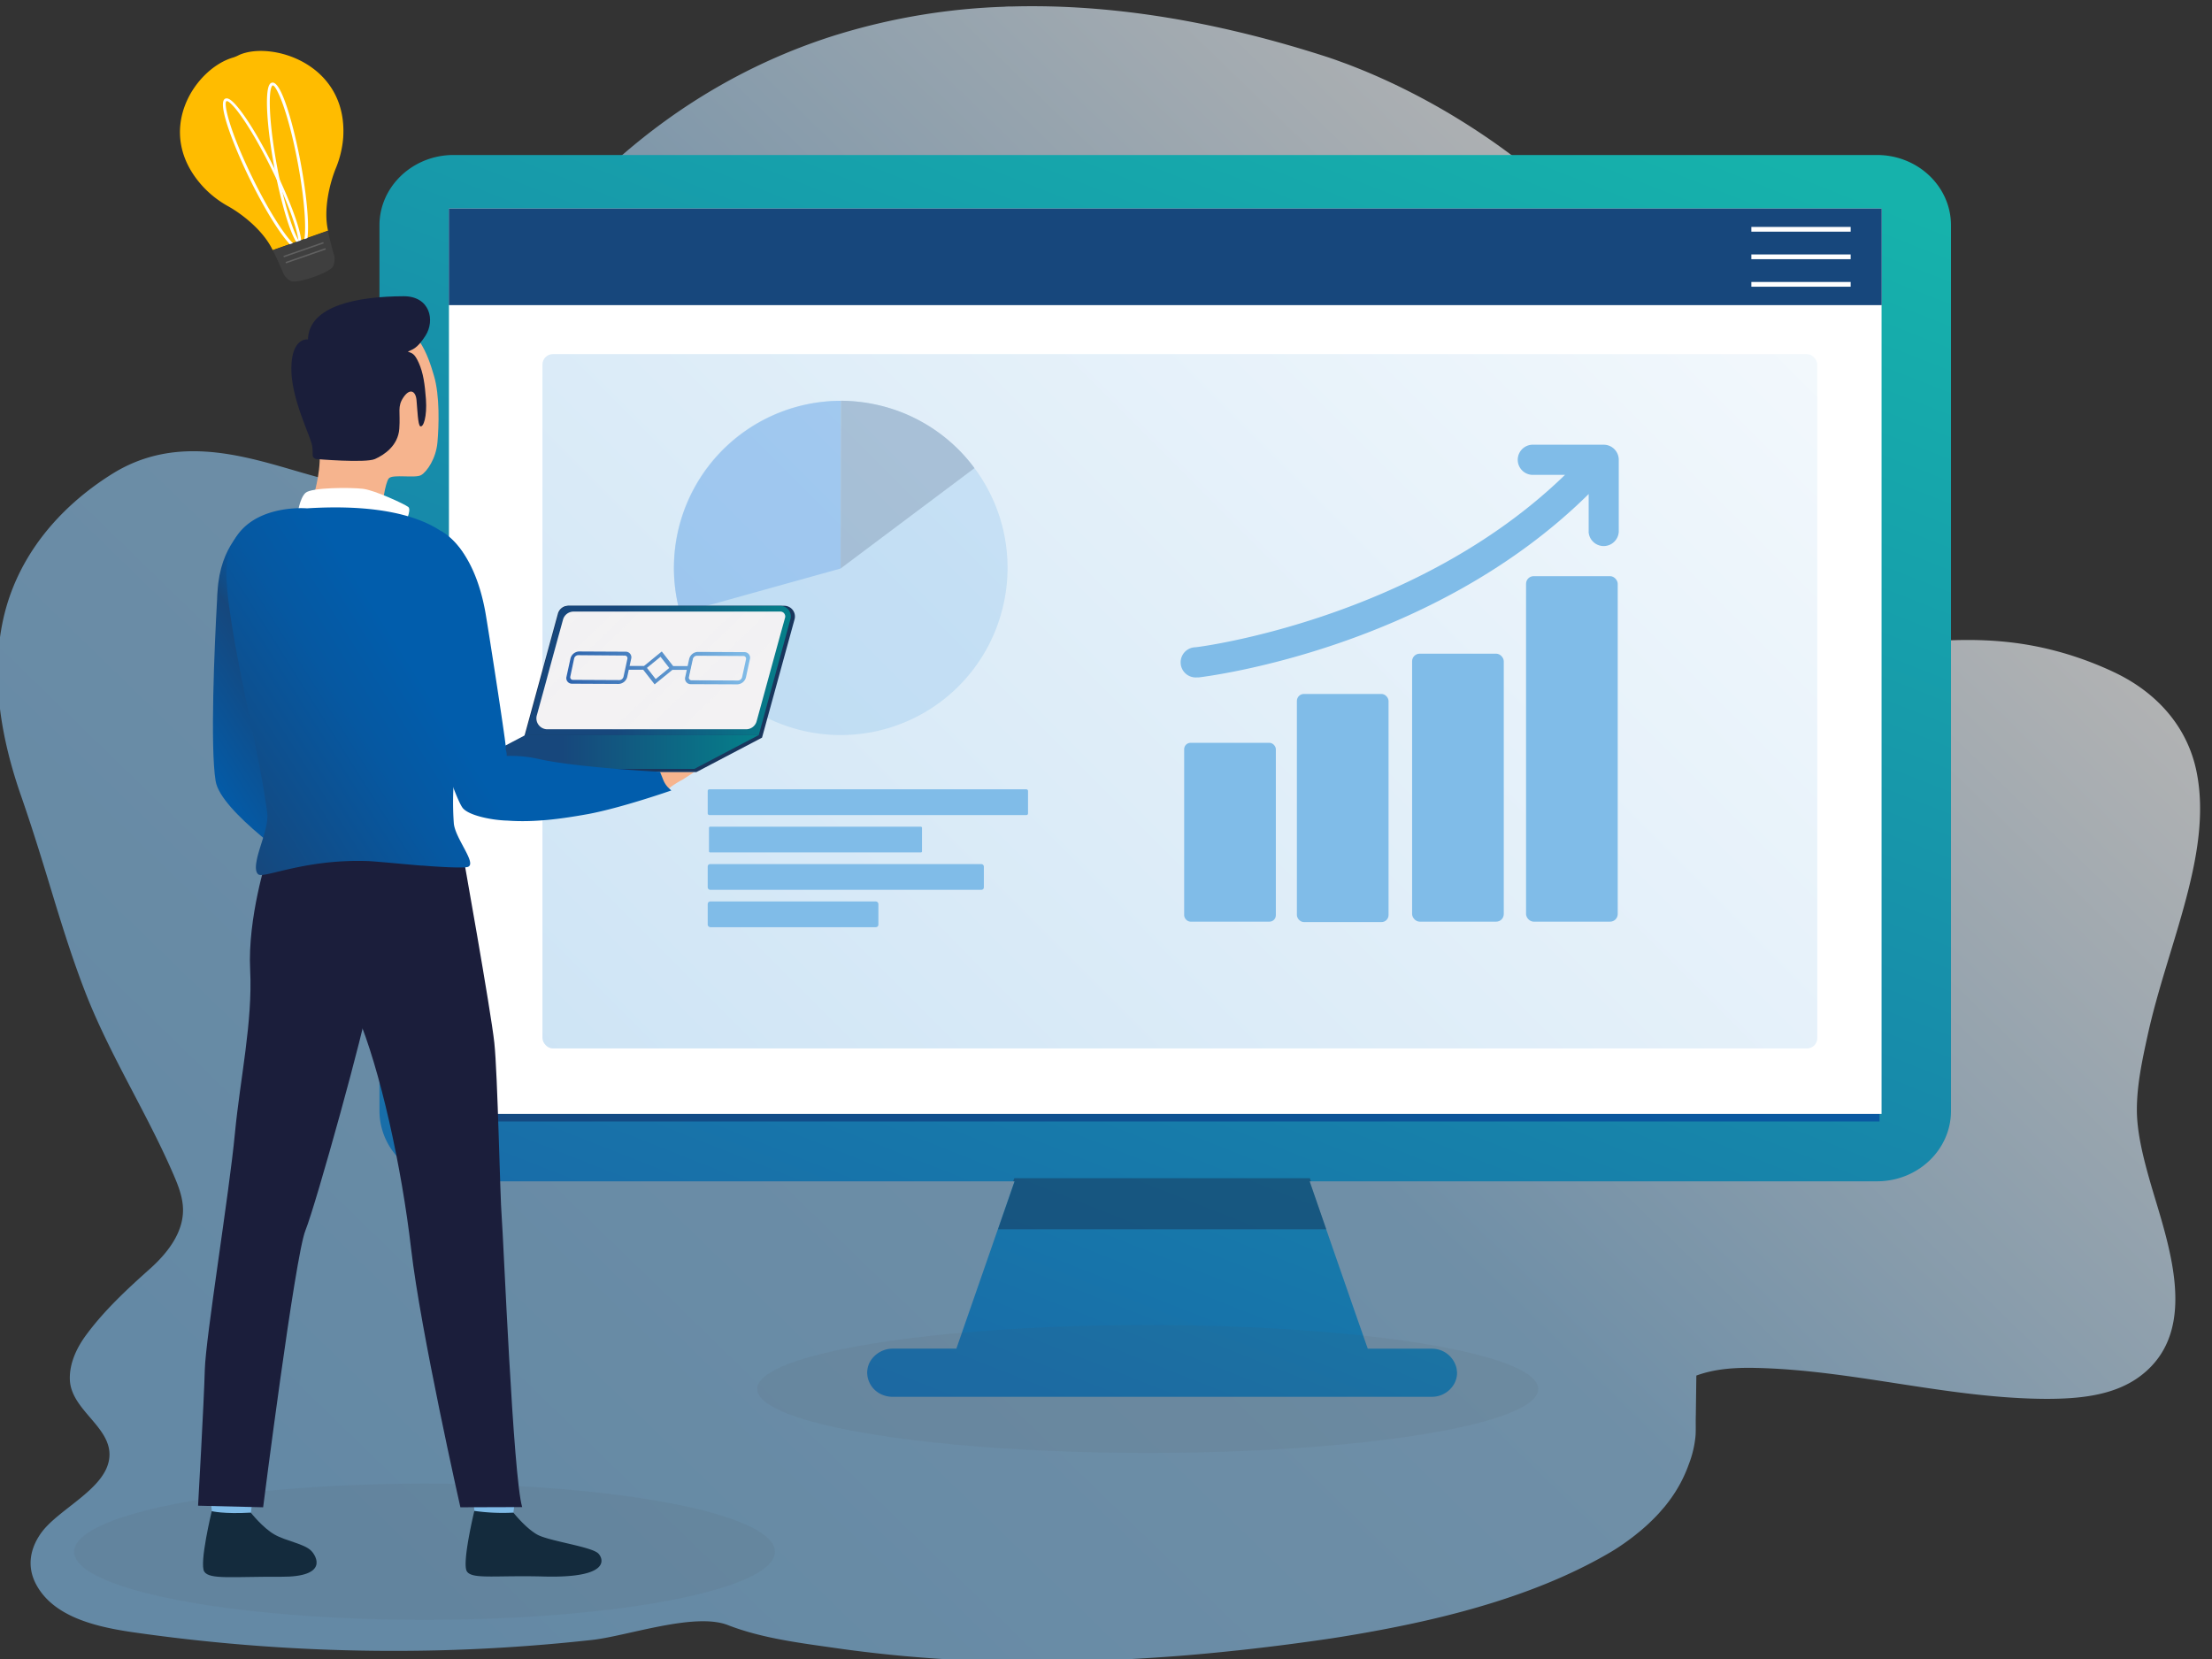
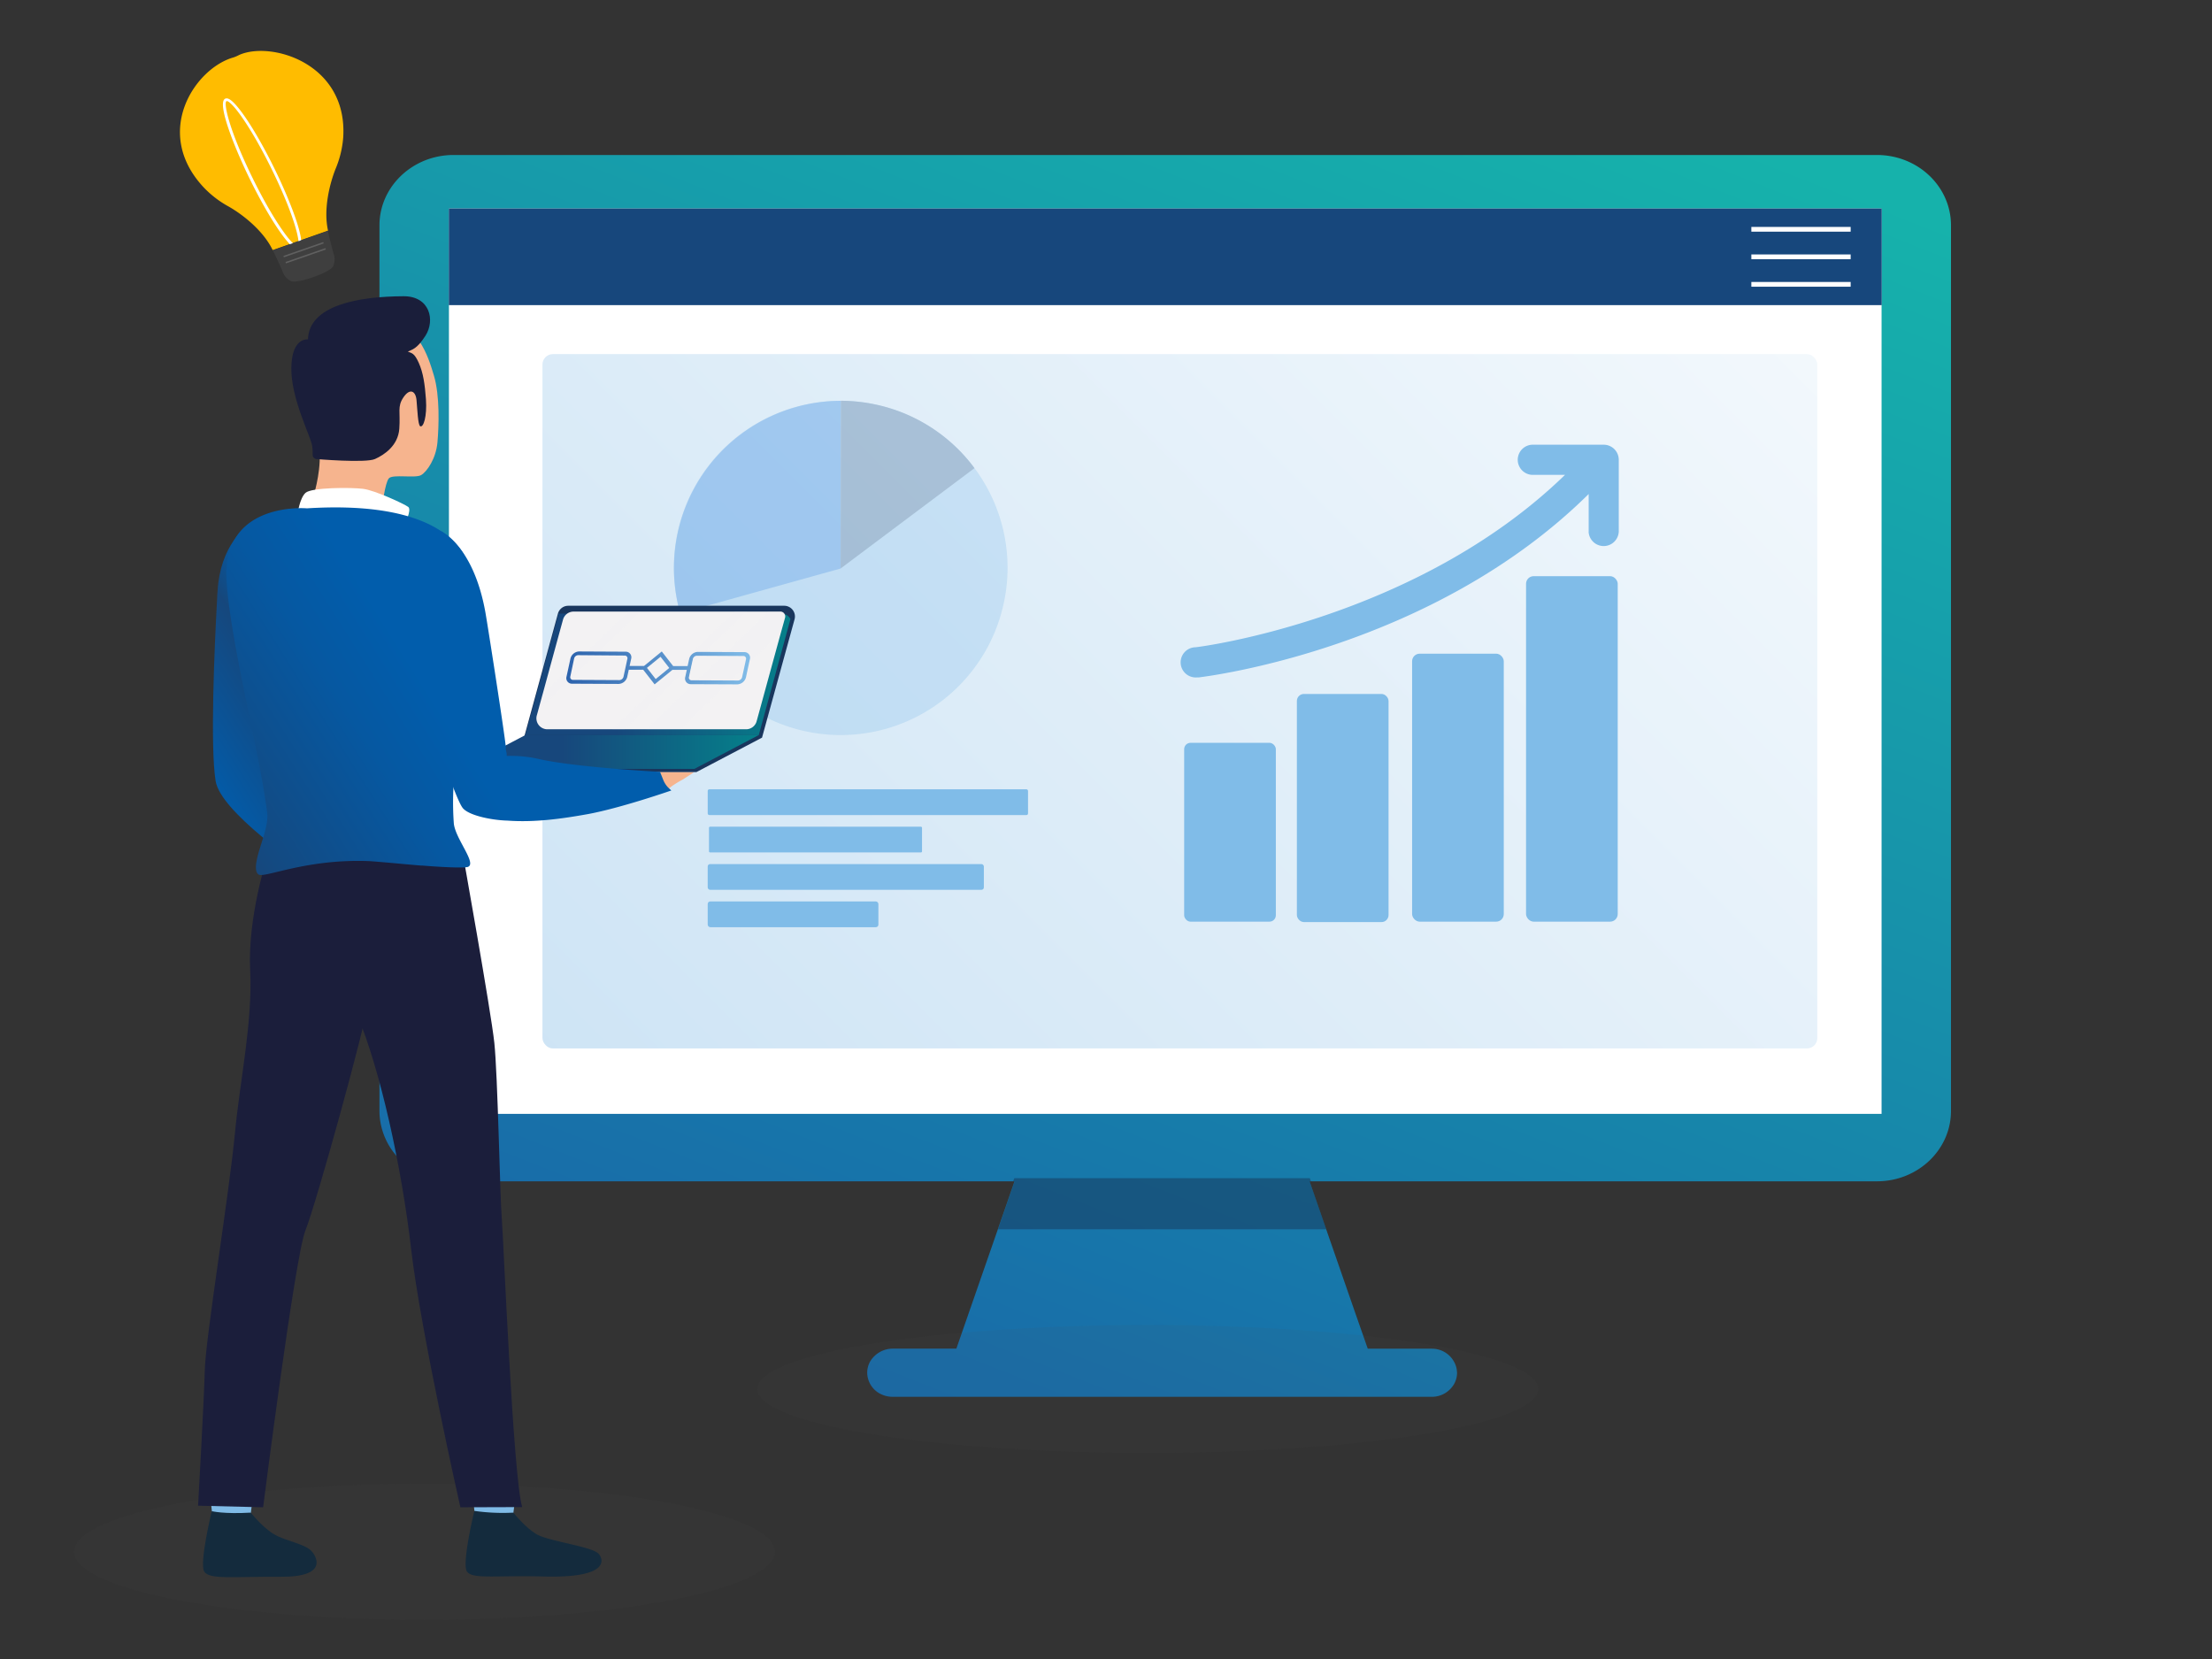
<svg xmlns="http://www.w3.org/2000/svg" xmlns:xlink="http://www.w3.org/1999/xlink" viewBox="0 0 680 510">
  <rect x="0" y="0" width="680" height="510" fill="#333333" stroke="none" />
  <defs>
    <style>.cls-1{isolation:isolate;}.cls-11,.cls-2{opacity:0.63;}.cls-2{fill:url(#Unbenannter_Verlauf_19);}.cls-3{fill:url(#Unbenannter_Verlauf_13);}.cls-4{fill:url(#Unbenannter_Verlauf_13-2);}.cls-5{fill:url(#Unbenannter_Verlauf_12);}.cls-6{fill:#173355;opacity:0.49;}.cls-7{fill:none;}.cls-8{fill:#fff;}.cls-9{fill:#17477c;}.cls-10{fill:#4f4f4f;opacity:0.08;}.cls-11{fill:url(#Unbenannter_Verlauf_34);}.cls-12{opacity:0.28;}.cls-13{fill:#80bce8;}.cls-14{fill:#0068d8;}.cls-15{fill:#16477c;}.cls-16{fill:#31378c;}.cls-17{fill:#80bbe7;}.cls-18{fill:#142b3d;}.cls-19{fill:url(#Unbenannter_Verlauf_7);}.cls-20{fill:url(#Unbenannter_Verlauf_7-2);}.cls-21{fill:#f6b48e;}.cls-22{fill:#1a1e3a;}.cls-23{fill:#19365d;}.cls-24{fill:url(#Unbenannter_Verlauf_39);}.cls-25{fill:#f3f2f3;}.cls-26{fill:url(#Unbenannter_Verlauf_39-2);}.cls-27{opacity:0.1;mix-blend-mode:screen;}.cls-28{fill:#eeedf7;}.cls-29{fill:url(#Unbenannter_Verlauf_50);}.cls-30{fill:url(#Unbenannter_Verlauf_38);}.cls-31{fill:url(#Unbenannter_Verlauf_49);}.cls-32{fill:url(#Unbenannter_Verlauf_14);}.cls-33{fill:url(#Unbenannter_Verlauf_14-2);}.cls-34{fill:url(#Unbenannter_Verlauf_16);}.cls-35{fill:#3f3f3f;}.cls-36{fill:#606060;}</style>
    <linearGradient id="Unbenannter_Verlauf_19" x1="727.81" y1="-110.36" x2="127.84" y2="507.79" gradientUnits="userSpaceOnUse">
      <stop offset="0.31" stop-color="#fff" />
      <stop offset="0.64" stop-color="#93c5eb" />
      <stop offset="1" stop-color="#80bbe7" />
    </linearGradient>
    <linearGradient id="Unbenannter_Verlauf_13" x1="514.28" y1="24.29" x2="314.77" y2="529.65" gradientUnits="userSpaceOnUse">
      <stop offset="0.02" stop-color="#16b2ab" />
      <stop offset="1" stop-color="#185ea9" />
    </linearGradient>
    <linearGradient id="Unbenannter_Verlauf_13-2" x1="441.13" y1="-4.59" x2="241.61" y2="500.77" xlink:href="#Unbenannter_Verlauf_13" />
    <linearGradient id="Unbenannter_Verlauf_12" x1="170.56" y1="403.81" x2="449.62" y2="108.75" gradientUnits="userSpaceOnUse">
      <stop offset="0" stop-color="#085da8" />
      <stop offset="0" stop-color="#15477d" />
      <stop offset="0.02" stop-color="#15487e" />
      <stop offset="0.65" stop-color="#0b579d" />
      <stop offset="1" stop-color="#085da8" />
    </linearGradient>
    <linearGradient id="Unbenannter_Verlauf_34" x1="618.09" y1="-39.4" x2="-53.91" y2="631.58" gradientTransform="translate(725.42 431.17) rotate(-180)" gradientUnits="userSpaceOnUse">
      <stop offset="0" stop-color="#fff" />
      <stop offset="1" stop-color="#80bae6" />
    </linearGradient>
    <linearGradient id="Unbenannter_Verlauf_7" x1="506.29" y1="1202.87" x2="471.72" y2="1227.84" gradientTransform="translate(-1587.05)" gradientUnits="userSpaceOnUse">
      <stop offset="0" stop-color="#1b1e3b" />
      <stop offset="0.97" stop-color="#17477c" />
    </linearGradient>
    <linearGradient id="Unbenannter_Verlauf_7-2" x1="519.93" y1="1221.74" x2="485.35" y2="1246.71" xlink:href="#Unbenannter_Verlauf_7" />
    <linearGradient id="Unbenannter_Verlauf_39" x1="-984.89" y1="206.1" x2="-903.27" y2="206.1" gradientTransform="matrix(-1, 0, 0, 1, -741.76, 0)" gradientUnits="userSpaceOnUse">
      <stop offset="0" stop-color="#05808a" />
      <stop offset="0.66" stop-color="#17477c" />
      <stop offset="1" stop-color="#17477c" />
    </linearGradient>
    <linearGradient id="Unbenannter_Verlauf_39-2" x1="-975.02" y1="231.16" x2="-883.48" y2="231.16" xlink:href="#Unbenannter_Verlauf_39" />
    <linearGradient id="Unbenannter_Verlauf_50" x1="54.46" y1="230.64" x2="118.12" y2="190.47" gradientUnits="userSpaceOnUse">
      <stop offset="0" stop-color="#015dac" />
      <stop offset="0.49" stop-color="#16477c" />
      <stop offset="0.49" stop-color="#15487d" />
      <stop offset="0.62" stop-color="#08569c" />
      <stop offset="0.66" stop-color="#0658a1" />
      <stop offset="0.81" stop-color="#015dac" />
    </linearGradient>
    <linearGradient id="Unbenannter_Verlauf_38" x1="62.67" y1="243.64" x2="126.33" y2="203.47" gradientUnits="userSpaceOnUse">
      <stop offset="0" stop-color="#015dac" />
      <stop offset="0" stop-color="#16477c" />
      <stop offset="0.1" stop-color="#134a82" />
      <stop offset="0.68" stop-color="#0658a1" />
      <stop offset="1" stop-color="#015dac" />
    </linearGradient>
    <linearGradient id="Unbenannter_Verlauf_49" x1="75.22" y1="263.54" x2="138.88" y2="223.37" gradientUnits="userSpaceOnUse">
      <stop offset="0" stop-color="#015dac" />
      <stop offset="0" stop-color="#16477c" />
      <stop offset="0.23" stop-color="#104d8a" />
      <stop offset="0.67" stop-color="#0658a1" />
      <stop offset="1" stop-color="#015dac" />
    </linearGradient>
    <linearGradient id="Unbenannter_Verlauf_14" x1="178.5" y1="205.32" x2="234.32" y2="205.32" gradientTransform="matrix(1, 0, 0, 1, -3.1, -0.96)" gradientUnits="userSpaceOnUse">
      <stop offset="0" stop-color="#2d64ad" />
      <stop offset="0.97" stop-color="#80bbe7" />
    </linearGradient>
    <linearGradient id="Unbenannter_Verlauf_14-2" x1="178.19" y1="205.32" x2="234.62" y2="205.32" xlink:href="#Unbenannter_Verlauf_14" />
    <radialGradient id="Unbenannter_Verlauf_16" cx="1105.62" cy="-298.33" r="25.65" gradientTransform="translate(-914.94 658.56) rotate(-19.18)" gradientUnits="userSpaceOnUse">
      <stop offset="0.15" stop-color="#ff1700" />
      <stop offset="0.25" stop-color="#ff1f00" />
      <stop offset="0.4" stop-color="#ff3500" />
      <stop offset="0.59" stop-color="#ff5800" />
      <stop offset="0.81" stop-color="#ff8900" />
      <stop offset="1" stop-color="#ffbc00" />
    </radialGradient>
  </defs>
  <g class="cls-1">
    <g id="Hintergründe">
-       <path class="cls-2" d="M660.91,363.05c-2.13-7.48-3.9-14.72-4-21.33-.08-7.87,1.6-15.64,3.28-23.33,3.15-14.41,8.15-28.07,11.89-42.3,3.28-12.49,5.77-25.92,3.19-38.77-2.71-13.56-11.75-23.81-24-30-.84-.42-1.7-.83-2.58-1.24q-4.11-1.86-8.06-3.28-3.3-1.19-6.51-2.11c-.83-.24-1.67-.47-2.49-.68a98.67,98.67,0,0,0-16.07-2.8c-19.84-1.82-36.72,2.28-53.12,1.81-1.67-.05-3.32-.15-5-.3l-.76-.07-.22,0c-.58-.06-1.17-.13-1.75-.21a61,61,0,0,1-7.44-1.45l-.11,0-.25-.06a57.9,57.9,0,0,1-16.25-7.27l-.13-.08-.42-.27c-.54-.35-1.08-.72-1.62-1.1l-.36-.25c-1.6-1.12-3.22-2.36-4.84-3.71-5.93-4.91.74-37.61-11.73-74.44-.06-.2-.13-.4-.2-.6-.43-1.27-.89-2.55-1.38-3.82-.05-.15-.11-.29-.16-.44q-.74-1.89-1.53-3.81c-.77-1.84-1.6-3.7-2.49-5.55-1-2.06-2-4.13-3.15-6.19-.37-.68-.76-1.36-1.14-2l-.19-.32c-.09-.17-.19-.34-.29-.51q-1.56-2.7-3.32-5.4l-.25-.39-.87-1.31c-1.24-1.84-2.62-3.7-4.12-5.58a131.63,131.63,0,0,0-14.89-15.61c-4.52-4.07-9.47-8.08-14.73-11.94-4.62-3.39-9.48-6.65-14.51-9.74a210.91,210.91,0,0,0-18.61-10.19c-4.16-2-8.37-3.87-12.59-5.54-1.26-.5-2.52-1-3.77-1.45l-2.74-1c-1.39-.49-2.77-.95-4.16-1.39q-13.87-4.42-26.93-7.47l-1.66-.39c-24.26-5.56-46.41-7.72-66.62-7.18-.83,0-1.66,0-2.48.08a197.11,197.11,0,0,0-50.23,8.22l-1.66.5a181.28,181.28,0,0,0-34,14.64c-52.15,29.08-80.74,78.73-94.09,111.59-13.52,33.25-56.09-15.65-94.66,8.88C17.89,156.16,5.22,171.28,1,190.32c-4,18.14-.53,37.12,5.5,54.41.56,1.6,1.1,3.2,1.64,4.8,3.14,9.35,6,18.8,8.86,28.22,2.77,9,5.62,17.93,9,26.7,7.47,19.44,18.83,37.07,27.13,56.16,1.57,3.6,3.1,7.34,3.13,11.26.07,7.21-4.9,13.5-10.31,18.31-6.92,6.18-13.77,12.54-19.31,20-3,4-5.31,8.83-5.17,13.85.28,9.86,13.93,15,12,25-1.72,9.08-15.75,15.05-20.89,22.32-3.28,4.64-4.3,10-1.71,15.26C16,496.87,29,500,40.34,501.7a563.66,563.66,0,0,0,93.6,5.66q24.09-.57,48.08-3.22c10.73-1.18,31.47-8.56,41.73-4.57,10.7,4.17,22.81,5.58,34.14,7.21l1.66.23a418.85,418.85,0,0,0,50.38,3.78l2.49,0a573.77,573.77,0,0,0,66.8-3.31l1.66-.17q13.1-1.41,27-3.44c1.39-.2,2.78-.42,4.17-.64,27.61-4.46,57.66-11.43,82.07-25.5q2.26-1.29,4.13-2.57l.87-.6.26-.18c1.17-.83,2.28-1.65,3.33-2.48l.28-.24a1.57,1.57,0,0,0,.19-.15c.39-.31.78-.62,1.15-.93q1.7-1.42,3.16-2.85c.89-.85,1.72-1.7,2.5-2.55.53-.59,1-1.17,1.53-1.75a1.63,1.63,0,0,1,.17-.2c.48-.59.94-1.18,1.38-1.76l.2-.28a42.17,42.17,0,0,0,5.91-11.1,32.2,32.2,0,0,0,2.07-8.94c.1-2,0-4.08.07-6.11l.16-12.17c5.81-2.14,12.13-2.49,18.32-2.35,29.89.65,59.07,9.36,89.13,9.51,10.23,0,21.14-.95,29.24-7.17C676.86,408.53,666.11,381.25,660.91,363.05Z" />
-     </g>
+       </g>
    <g id="Ebene_1" data-name="Ebene 1">
      <path class="cls-3" d="M447.92,422a7.09,7.09,0,0,1-.95,3.53,7.88,7.88,0,0,1-6.85,3.87H274.38a8.18,8.18,0,0,1-3.18-.65,7.41,7.41,0,0,1-4.61-6.75,7,7,0,0,1,1-3.62,8.14,8.14,0,0,1,6.78-3.79H294l3.86-11.1,2-5.75,6.91-19.88,1.39-4h0l3.55-10.23h0l.17-.5.33-.95,6.06-17.44.37-1,.67-1.94.31-.88h75.21l.31.88.67,1.94.37,1,6.06,17.44.33.95,5.11,14.75,1.88,5.41,6.08,17.5.83,2.39,4,11.43h19.63a7.74,7.74,0,0,1,7.62,5.86,6.44,6.44,0,0,1,.15,1A5.44,5.44,0,0,1,447.92,422Z" />
      <path class="cls-4" d="M577,47.65H139c-12.37.22-22.35,9.84-22.35,21.63V341.51a21.15,21.15,0,0,0,7.71,16.22,23.1,23.1,0,0,0,4.12,2.75c.56.3,1.15.57,1.74.82a23.67,23.67,0,0,0,9.22,1.85H577c12.6,0,22.76-9.7,22.76-21.64V69.29C599.77,57.36,589.61,47.65,577,47.65ZM572.07,333a9,9,0,0,1-9.28,8.78H153.28a9,9,0,0,1-8.86-8.77V77.81A9,9,0,0,1,153.66,69H562.79a9,9,0,0,1,9.28,8.78Z" />
-       <rect class="cls-5" x="138.65" y="66.04" width="439.13" height="278.72" />
      <polygon class="cls-6" points="407.72 377.9 306.81 377.9 308.2 373.88 308.2 373.88 311.75 363.65 311.75 363.65 311.92 363.15 311.47 363.15 311.52 363.01 311.52 363.01 311.81 362.2 402.67 362.2 403 363.15 402.61 363.15 407.72 377.9" />
      <rect class="cls-7" x="153.28" y="70.97" width="407.96" height="272.75" />
      <rect class="cls-8" x="138.01" y="64.1" width="440.41" height="278.32" />
      <rect class="cls-9" x="137.98" y="64.1" width="440.48" height="29.7" />
      <rect class="cls-8" x="538.39" y="69.76" width="30.53" height="1.46" />
      <rect class="cls-8" x="538.39" y="78.22" width="30.53" height="1.46" />
      <rect class="cls-8" x="538.39" y="86.68" width="30.53" height="1.46" />
      <ellipse class="cls-10" cx="352.83" cy="426.99" rx="120.05" ry="19.66" />
      <ellipse class="cls-10" cx="130.5" cy="477.03" rx="107.74" ry="20.94" />
      <rect class="cls-11" x="166.75" y="108.86" width="391.91" height="213.45" rx="3.2" transform="translate(725.42 431.17) rotate(180)" />
      <g class="cls-12">
        <path class="cls-13" d="M308.63,185.15q-.53,2.5-1.28,4.89a51.24,51.24,0,0,1-98.25-1.53h0a51.27,51.27,0,0,1,90.48-44.59h0c.64.84,1.24,1.71,1.81,2.59A51.26,51.26,0,0,1,308.63,185.15Z" />
        <path class="cls-14" d="M258.42,174.77,209.1,188.51h0a51.41,51.41,0,0,1,49.41-65.29Z" />
        <path class="cls-15" d="M299.57,143.91h0l-41.15,30.85.08-51.56A51.67,51.67,0,0,1,269,124.32,51,51,0,0,1,299.57,143.91Z" />
      </g>
      <path id="Pfad_54903" data-name="Pfad 54903" class="cls-13" d="M488.38,163.45V151.87c-48,47.48-116.89,56-119.82,56.37H368a4.64,4.64,0,1,1-.53-9.26c.7,0,67.8-8.47,113.63-53H471a4.64,4.64,0,0,1,0-9.27H493a4.64,4.64,0,0,1,4.63,4.63h0v22.1a4.64,4.64,0,0,1-9.27,0h0Z" />
      <rect class="cls-13" x="364.03" y="228.35" width="28.18" height="54.98" rx="1.96" />
      <rect class="cls-13" x="398.68" y="213.33" width="28.18" height="70.13" rx="2.16" />
      <rect class="cls-13" x="434.1" y="200.95" width="28.18" height="82.38" rx="2.33" />
      <rect class="cls-13" x="469.13" y="177.12" width="28.18" height="106.21" rx="2.34" />
      <rect class="cls-13" x="217.56" y="242.65" width="98.47" height="7.91" rx="0.47" />
      <rect class="cls-13" x="217.95" y="254.14" width="65.49" height="7.91" rx="0.32" />
      <rect class="cls-13" x="217.56" y="265.63" width="84.89" height="7.91" rx="0.72" />
      <rect class="cls-13" x="217.56" y="277.12" width="52.47" height="7.91" rx="0.77" />
      <path class="cls-16" d="M132.3,368.11s8.34,13.29,3.21,25.21,8.6,9.94,8.6,9.94,6.87-20,5.34-22.58-7.17-11.29-9-11.75A79.15,79.15,0,0,0,132.3,368.11Z" />
      <path class="cls-17" d="M78.16,457S77.1,464.81,77,466s-11.79-.69-11.79-.69L64.24,456S76.71,455.94,78.16,457Z" />
      <path class="cls-18" d="M77.09,465s3.7,4.68,7.27,6.72,9.19,2.85,11.3,5c1.53,1.53,5.56,8.09-9.28,8s-22,.93-23.59-1.59,2.31-18.58,2.31-18.58S68.73,465.49,77.09,465Z" />
      <path class="cls-17" d="M158.89,457s-1.06,7.77-1.19,8.94-11.79-.69-11.79-.69L145,456S157.43,455.94,158.89,457Z" />
      <path class="cls-18" d="M157.82,465s3.7,4.68,7.27,6.72,16.72,3.72,18.83,5.83c1.53,1.53,4.06,7.66-16.82,7.09-14.83-.4-22,.93-23.58-1.59s2.3-18.58,2.3-18.58A61.74,61.74,0,0,0,157.82,465Z" />
      <path class="cls-19" d="M82.09,263.55s-6,18.57-5.19,34.58-3.09,33.53-4.68,50.24c-1.76,18.65-9,62.79-9.26,72.76s-2.07,41.74-2.07,41.74l20,.49s9.8-77.22,13-85.1,18.77-64,19.29-70.3S82.09,263.55,82.09,263.55Z" />
      <path class="cls-20" d="M142.12,261.61s8.79,49.12,9.84,58.92,1.75,47.41,2.27,53.53,3.5,80.14,6.3,89.24l-19,.06s-12.21-54-15.13-79.3c-2.94-25.47-9.54-55.37-16.63-72.16s-23.3-17.19-27.66-48.35C82.09,263.55,136.22,251.73,142.12,261.61Z" />
      <path class="cls-21" d="M96.65,151.52s2.45-8.27,1.38-14.37-4.73-17.09-3.36-25.33,11.75-15.11,22.74-14,14.19,11.6,16,17.7,1.52,15.41,1.07,20.45-3.21,9-5,10.07-8.72-.34-9.93,1-2.12,9.1-2.12,9.1" />
      <path class="cls-8" d="M91.47,158.05s.61-4.82,2.44-6.53,14-1.71,17.7-1.25,12.69,4.67,13.88,5.56-1.16,5.52-1.16,5.52Z" />
      <path class="cls-22" d="M97.11,141.11s15.26,1.3,18.16,0,7.1-4.12,7.48-9.3-.69-6.79,1.29-9.69,3.74-1.91,4,.84.42,7.7,1.14,8.07c1,.49,2.13-3,1.76-8.3-.33-4.6-.84-8.17-2.22-11.22s-2.11-2.88-3.35-3.43c1.33-.65,2.77-.73,5.41-4.85,3.06-4.76,1.38-12.19-6.71-12.16C110,91.12,95,93.89,94.67,104.34c0,0-5-.76-5.11,8.77s6,21.06,6.41,24S95.59,140.43,97.11,141.11Z" />
      <path class="cls-21" d="M213.39,237.37c-4.51-.13-10.31,0-10.48-.08.23.88.13,3.14.37,4.05.13.47.13,1,.24,1.48l.1.67s1-.61,1.32-.75a3.85,3.85,0,0,0,1.07-.67,28.72,28.72,0,0,1,3.83-2.4Z" />
      <path class="cls-23" d="M241,186.22H174.68a3.29,3.29,0,0,0-3.17,2.42l-10.43,38.12L140.9,237.35h73.18l20.18-10.59,10-36.38A3.3,3.3,0,0,0,241,186.22Z" />
-       <path class="cls-24" d="M233.25,226H161.5l10.23-37.37a3.22,3.22,0,0,1,3.1-2.38H239.9A3.23,3.23,0,0,1,243,190.3Z" />
+       <path class="cls-24" d="M233.25,226H161.5l10.23-37.37H239.9A3.23,3.23,0,0,1,243,190.3Z" />
      <path class="cls-25" d="M241.35,189.84l-1.27,4.57v0l-7.48,27.31a3.35,3.35,0,0,1-3.24,2.47H168.2A3.37,3.37,0,0,1,165,220l.41-1.47,1.39-5.07,1.44-5.3,3.51-12.85,1.32-4.8a3.37,3.37,0,0,1,3.24-2.5H239.9a1.43,1.43,0,0,1,1.18.59A1.48,1.48,0,0,1,241.35,189.84Z" />
      <polygon class="cls-26" points="213.47 236.36 141.72 236.36 161.5 225.97 233.25 225.97 213.47 236.36" />
      <g class="cls-27">
-         <polygon class="cls-28" points="189.09 187.96 168.2 208.11 171.71 195.26 179.28 187.96 189.09 187.96" />
        <polygon class="cls-28" points="165.37 218.48 197.01 187.96 193.15 187.96 166.76 213.41 165.37 218.48" />
        <polygon class="cls-28" points="229.65 187.96 192.03 224.22 188.2 224.22 225.79 187.96 229.65 187.96" />
        <path class="cls-28" d="M241.35,189.84l-1.27,4.57v0l-30.87,29.78H198.6L236.19,188h3.71a1.43,1.43,0,0,1,1.18.59A1.48,1.48,0,0,1,241.35,189.84Z" />
      </g>
      <path class="cls-29" d="M89.55,264.22c-3-2.19-6.19-4.64-9.26-7.2-7-5.88-13.24-12.25-14-16.9-1.71-10.41-.37-41.34.45-55.94,0-.88.08-1.71.14-2.48.82-13.8,8.24-19.91,11.95-22.15,1.9,17.93,6.17,58.42,6.52,60.5C85.79,222.72,89.55,264.22,89.55,264.22Z" />
      <path class="cls-30" d="M139.52,253.23c.56,4.77,7.16,12.23,4.31,13.27-1.15.4-8.23.07-13.94-.41h-.16c-.11,0-.19,0-.27,0-5.07-.42-10.86-1-15.72-1.36-19.4-.83-32.27,5.23-34.22,4.13-.93-.56-1-2.24-.67-4,.67-4.27,3.85-10.75,3.29-15.05-.48-3.6-1.15-7.9-2.08-12.81-3.2-17-9.48-43-10.41-58.58-1.49-24.48,24.71-22.15,24.71-22.15,33.37-2.09,49,7.52,50.85,21.85.13,1,.21,2.11.29,3.26.85,14.79-3.66,38.65-5.79,56.47A89.94,89.94,0,0,0,139.52,253.23Z" />
      <path class="cls-31" d="M206.37,243s-15.29,5.34-25.62,7.26c-8,1.44-16.45,2.62-24.8,2a1.23,1.23,0,0,0-.19,0c-5.17-.19-12-1.71-13.61-4s-4.71-11.46-4.71-11.46c-2.61-5.39-6.56-20-9.89-32.48,0-.21-.1-.39-.15-.57-1.54-5.81-3-11.11-4-14.71a7.82,7.82,0,0,1,.12-5.06,7.05,7.05,0,0,1,2.71-3.55s0,0,0,0c3.5-2.37,2.42-5.76,6-3.44.18.1,2.34-.55,2.5-.44,2.33-5.68.76-13.32.76-13.32s10.09,4.42,13.76,25.2c.81,4.61,5.87,37.13,6.23,41.11,0,.31,0,.6,0,.88a11.33,11.33,0,0,1,.27,1.19c0,.22,0,.51.06.78a39,39,0,0,1,9.84.94c11.5,2.62,37.25,3.94,37.25,3.94l1,2.5a7.35,7.35,0,0,0,1.51,2.34Z" />
      <path class="cls-32" d="M228.75,200.79l-14.29-.07a2.48,2.48,0,0,0-2.3,1.88l-.54,2.49-4.86,0-3.41-4.38L198,205l-4.85,0,.54-2.49a1.48,1.48,0,0,0-1.47-1.89l-14.3-.07a2.46,2.46,0,0,0-2.29,1.88L174.46,208a1.49,1.49,0,0,0,1.48,1.9l14.29.06a2.47,2.47,0,0,0,2.3-1.87l.54-2.5,4.85,0,3.41,4.37,5.31-4.33,4.86,0-.55,2.49a1.49,1.49,0,0,0,1.48,1.9l14.29.06a2.46,2.46,0,0,0,2.3-1.87l1.2-5.55A1.47,1.47,0,0,0,228.75,200.79ZM192,208.06a1.72,1.72,0,0,1-1.62,1.31l-14.29-.06a1,1,0,0,1-1-1.33l1.21-5.55a1.73,1.73,0,0,1,1.61-1.32l14.29.07a1,1,0,0,1,1,1.33Zm9.54,1.11-2.8-3.58-.22-.28.34-.28,4.35-3.55,2.79,3.58.22.29-.34.27Zm27-.94a1.75,1.75,0,0,1-1.62,1.32l-14.29-.07a1,1,0,0,1-1-1.33l1.21-5.55a1.73,1.73,0,0,1,1.61-1.32l14.3.07a1,1,0,0,1,1,1.33Z" />
      <path class="cls-33" d="M201.24,210.38l-3.51-4.5-4.43,0-.48,2.2a2.84,2.84,0,0,1-2.66,2.17l-14.29-.07a1.71,1.71,0,0,1-1.71-2.19l1.21-5.55a2.85,2.85,0,0,1,2.66-2.17l14.29.07a1.72,1.72,0,0,1,1.71,2.19l-.48,2.2,4.43,0,5.46-4.46,3.51,4.5,4.43,0,.48-2.19a2.86,2.86,0,0,1,2.66-2.18l14.29.07a1.72,1.72,0,0,1,1.71,2.19l-1.2,5.55a2.86,2.86,0,0,1-2.66,2.17l-14.29-.06a1.72,1.72,0,0,1-1.71-2.2l.47-2.19-4.43,0Zm13-8.8a1.32,1.32,0,0,0-1.25,1l-1.21,5.55a.81.81,0,0,0,.81,1l14.29.07a1.34,1.34,0,0,0,1.25-1l1.21-5.54a.82.82,0,0,0-.81-1Zm-36.49-.17a1.32,1.32,0,0,0-1.25,1L175.32,208a.81.81,0,0,0,.8,1l14.3.07a1.36,1.36,0,0,0,1.25-1l1.2-5.54a.81.81,0,0,0-.8-1Zm21.13,3.9,2.69,3.44,4.17-3.41-2.68-3.44Z" />
      <path class="cls-34" d="M71.82,17.64c-11.82,3.29-25,22.92-9.3,39.86a31.2,31.2,0,0,0,7.64,5.92C74,65.56,80.79,70.56,83.83,76.89l8.51-3,8.5-3c-1.53-6.8.69-14.9,2.33-19a31.06,31.06,0,0,0,2.34-9.65c1.42-22.76-22.18-29.73-32-25.34A12.22,12.22,0,0,1,71.82,17.64Z" />
      <path class="cls-8" d="M91.82,76.52a1.26,1.26,0,0,1-.81,0c-2.54-.86-8.48-9.81-14.12-21.28-4.56-9.28-10.37-23.56-7.67-24.9a1.22,1.22,0,0,1,.94,0c2.53.86,8.47,9.81,14.11,21.28,4.57,9.27,10.38,23.56,7.67,24.9ZM69.63,31.1h0c-1,.5.87,9.09,8.07,23.72C83.68,67,89.31,75,91.29,75.65a.44.44,0,0,0,.26,0c1-.5-.87-9.09-8.07-23.72h0c-6-12.19-11.63-20.16-13.61-20.84A.42.42,0,0,0,69.63,31.1Z" />
-       <path class="cls-8" d="M93.23,75.93l-.15,0c-3,.55-6.87-14.38-8.76-24.54h0C82,38.87,81.37,28.14,82.89,25.94a1.14,1.14,0,0,1,.76-.54c3-.55,6.87,14.37,8.76,24.53,2.35,12.57,3,23.29,1.43,25.5A1.25,1.25,0,0,1,93.23,75.93ZM84.75,51.35l.44-.08c3,16,6.62,24,7.73,23.83a.42.42,0,0,0,.2-.17c1.18-1.73.92-11.49-1.57-24.84-3-16-6.63-24-7.74-23.83a.43.43,0,0,0-.19.18c-1.19,1.72-.92,11.48,1.57,24.83Z" />
      <path class="cls-35" d="M92.34,73.94l-8.51,3c.72,1.14,3,6.4,3,6.4a5.11,5.11,0,0,0,2.67,3.1c2.17.74,11.6-2.54,12.84-4.46a5.13,5.13,0,0,0,.17-4.09S101,72.31,100.84,71Z" />
      <rect class="cls-36" x="86.83" y="76.54" width="12.99" height="0.45" rx="0.11" transform="translate(-20.04 34.91) rotate(-19.18)" />
      <rect class="cls-36" x="87.48" y="78.41" width="12.99" height="0.45" rx="0.11" transform="translate(-20.62 35.23) rotate(-19.18)" />
    </g>
  </g>
</svg>